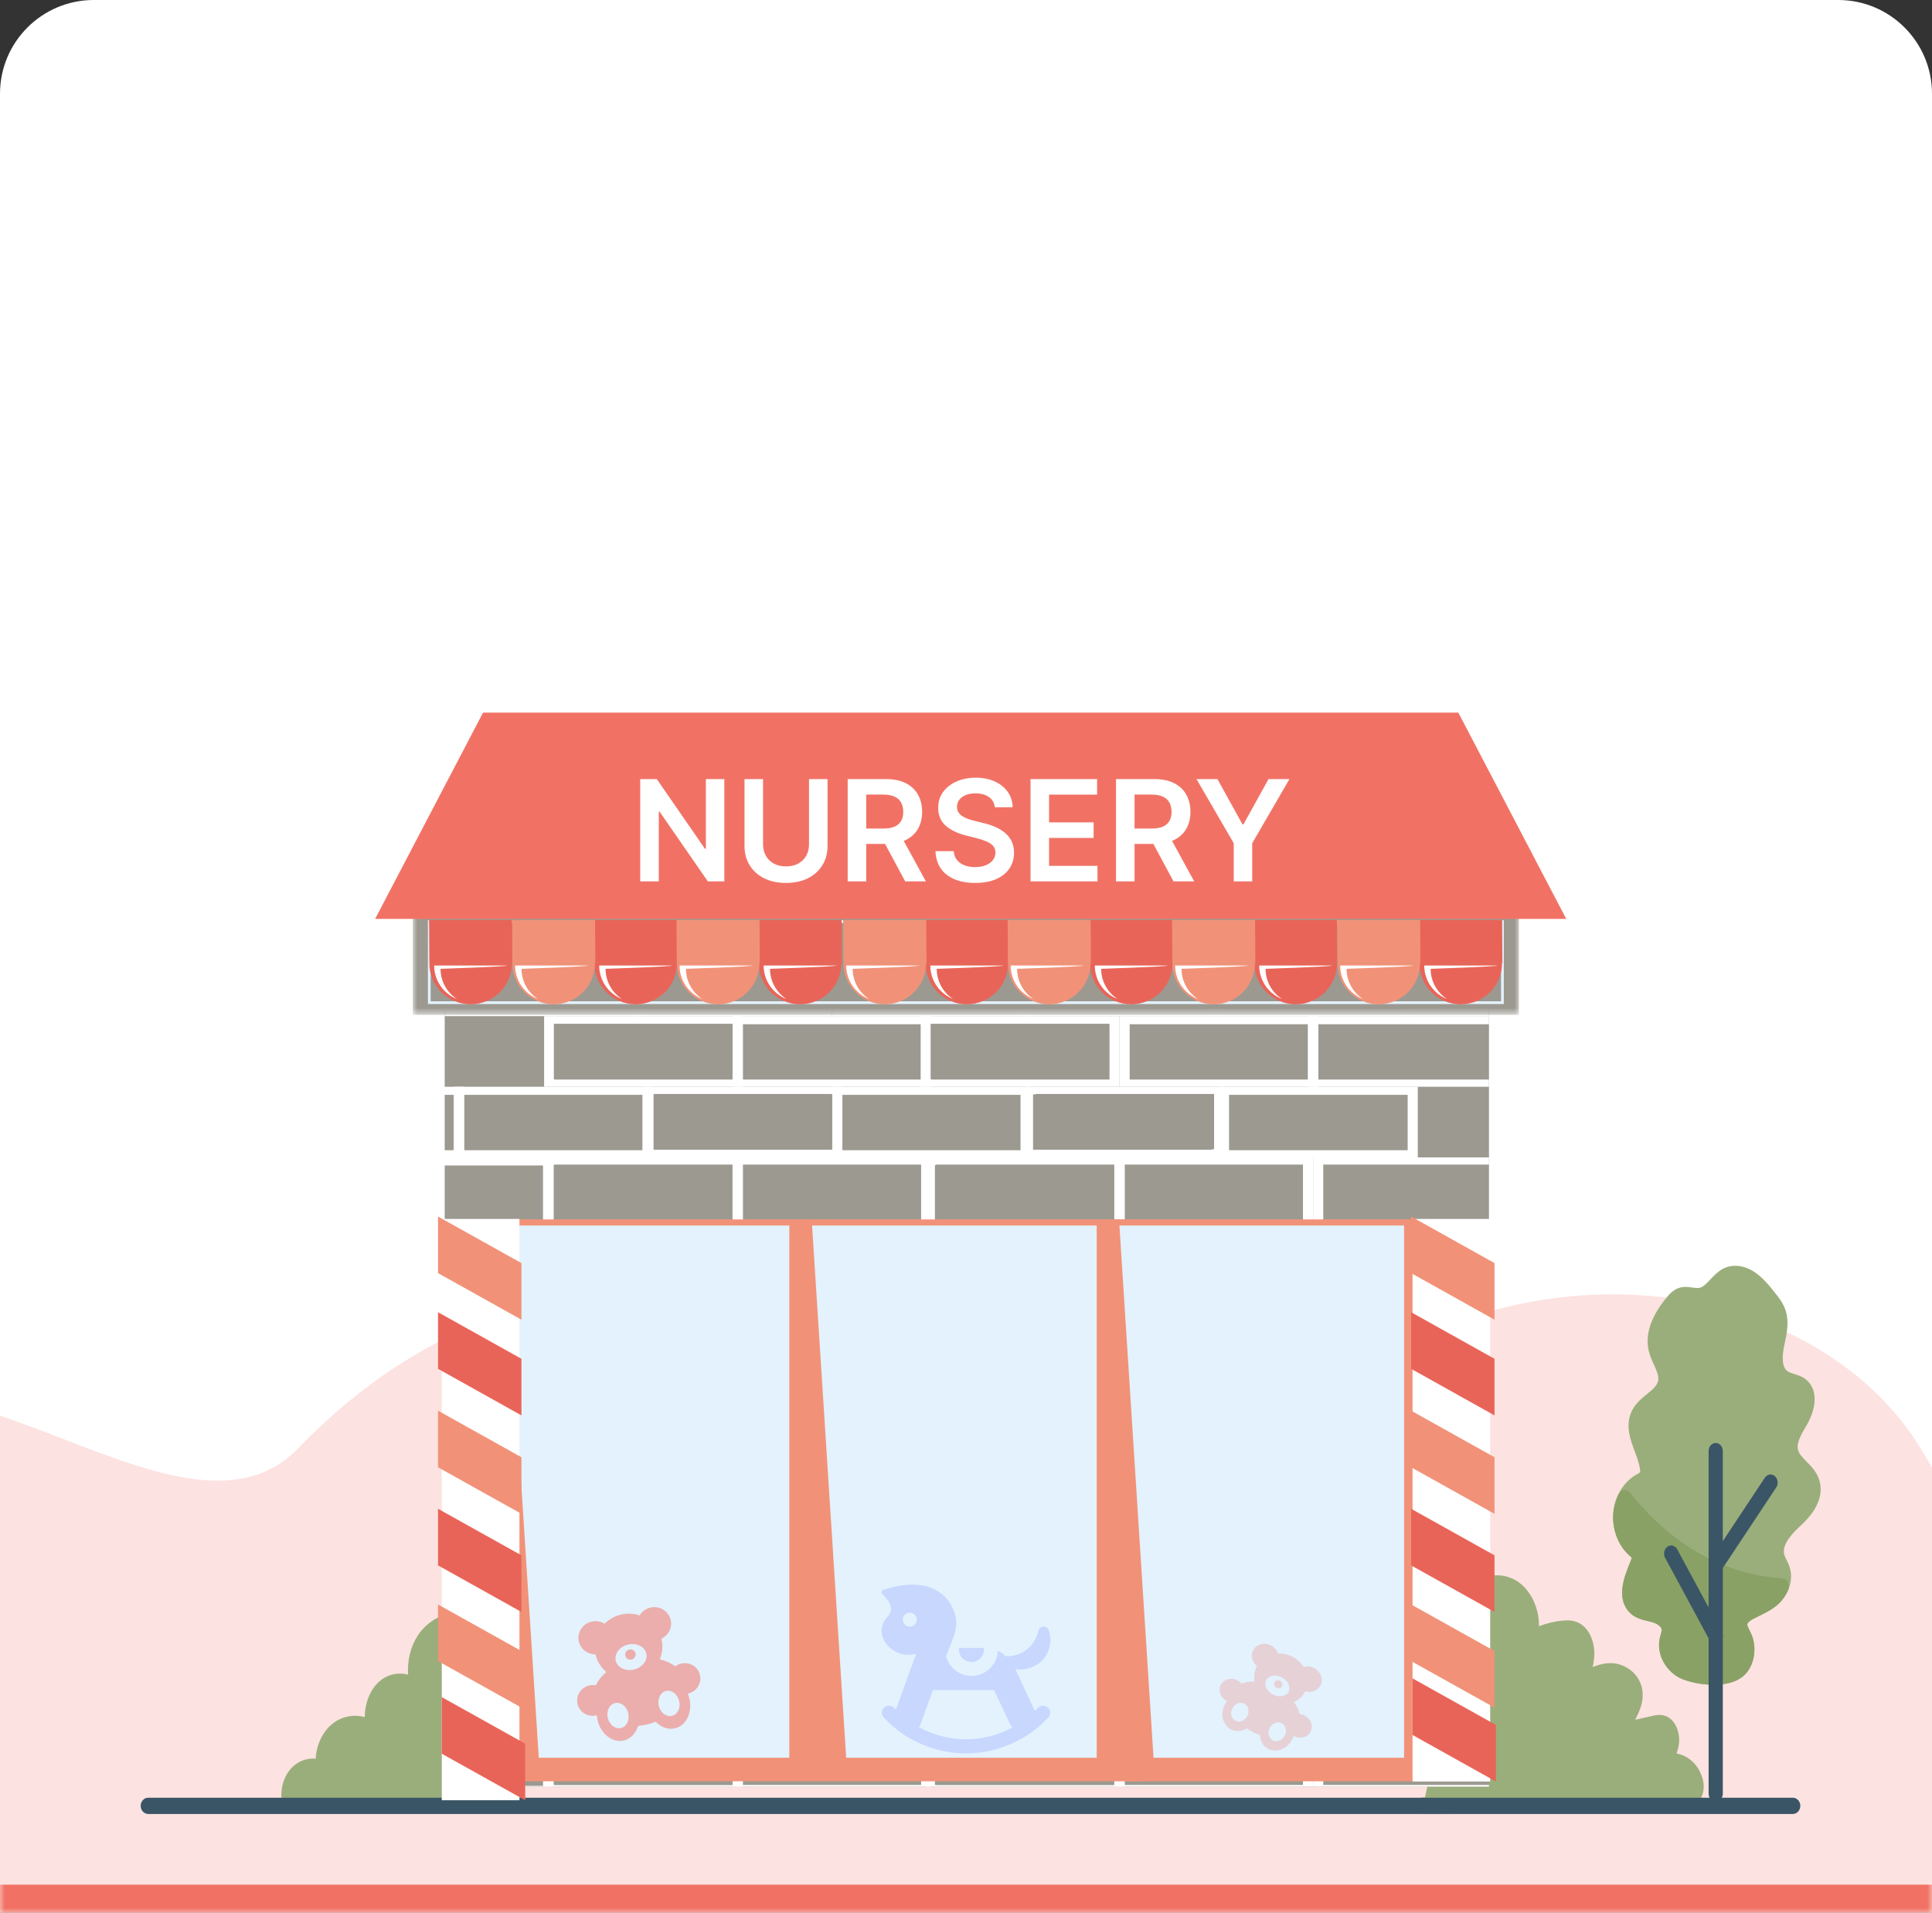
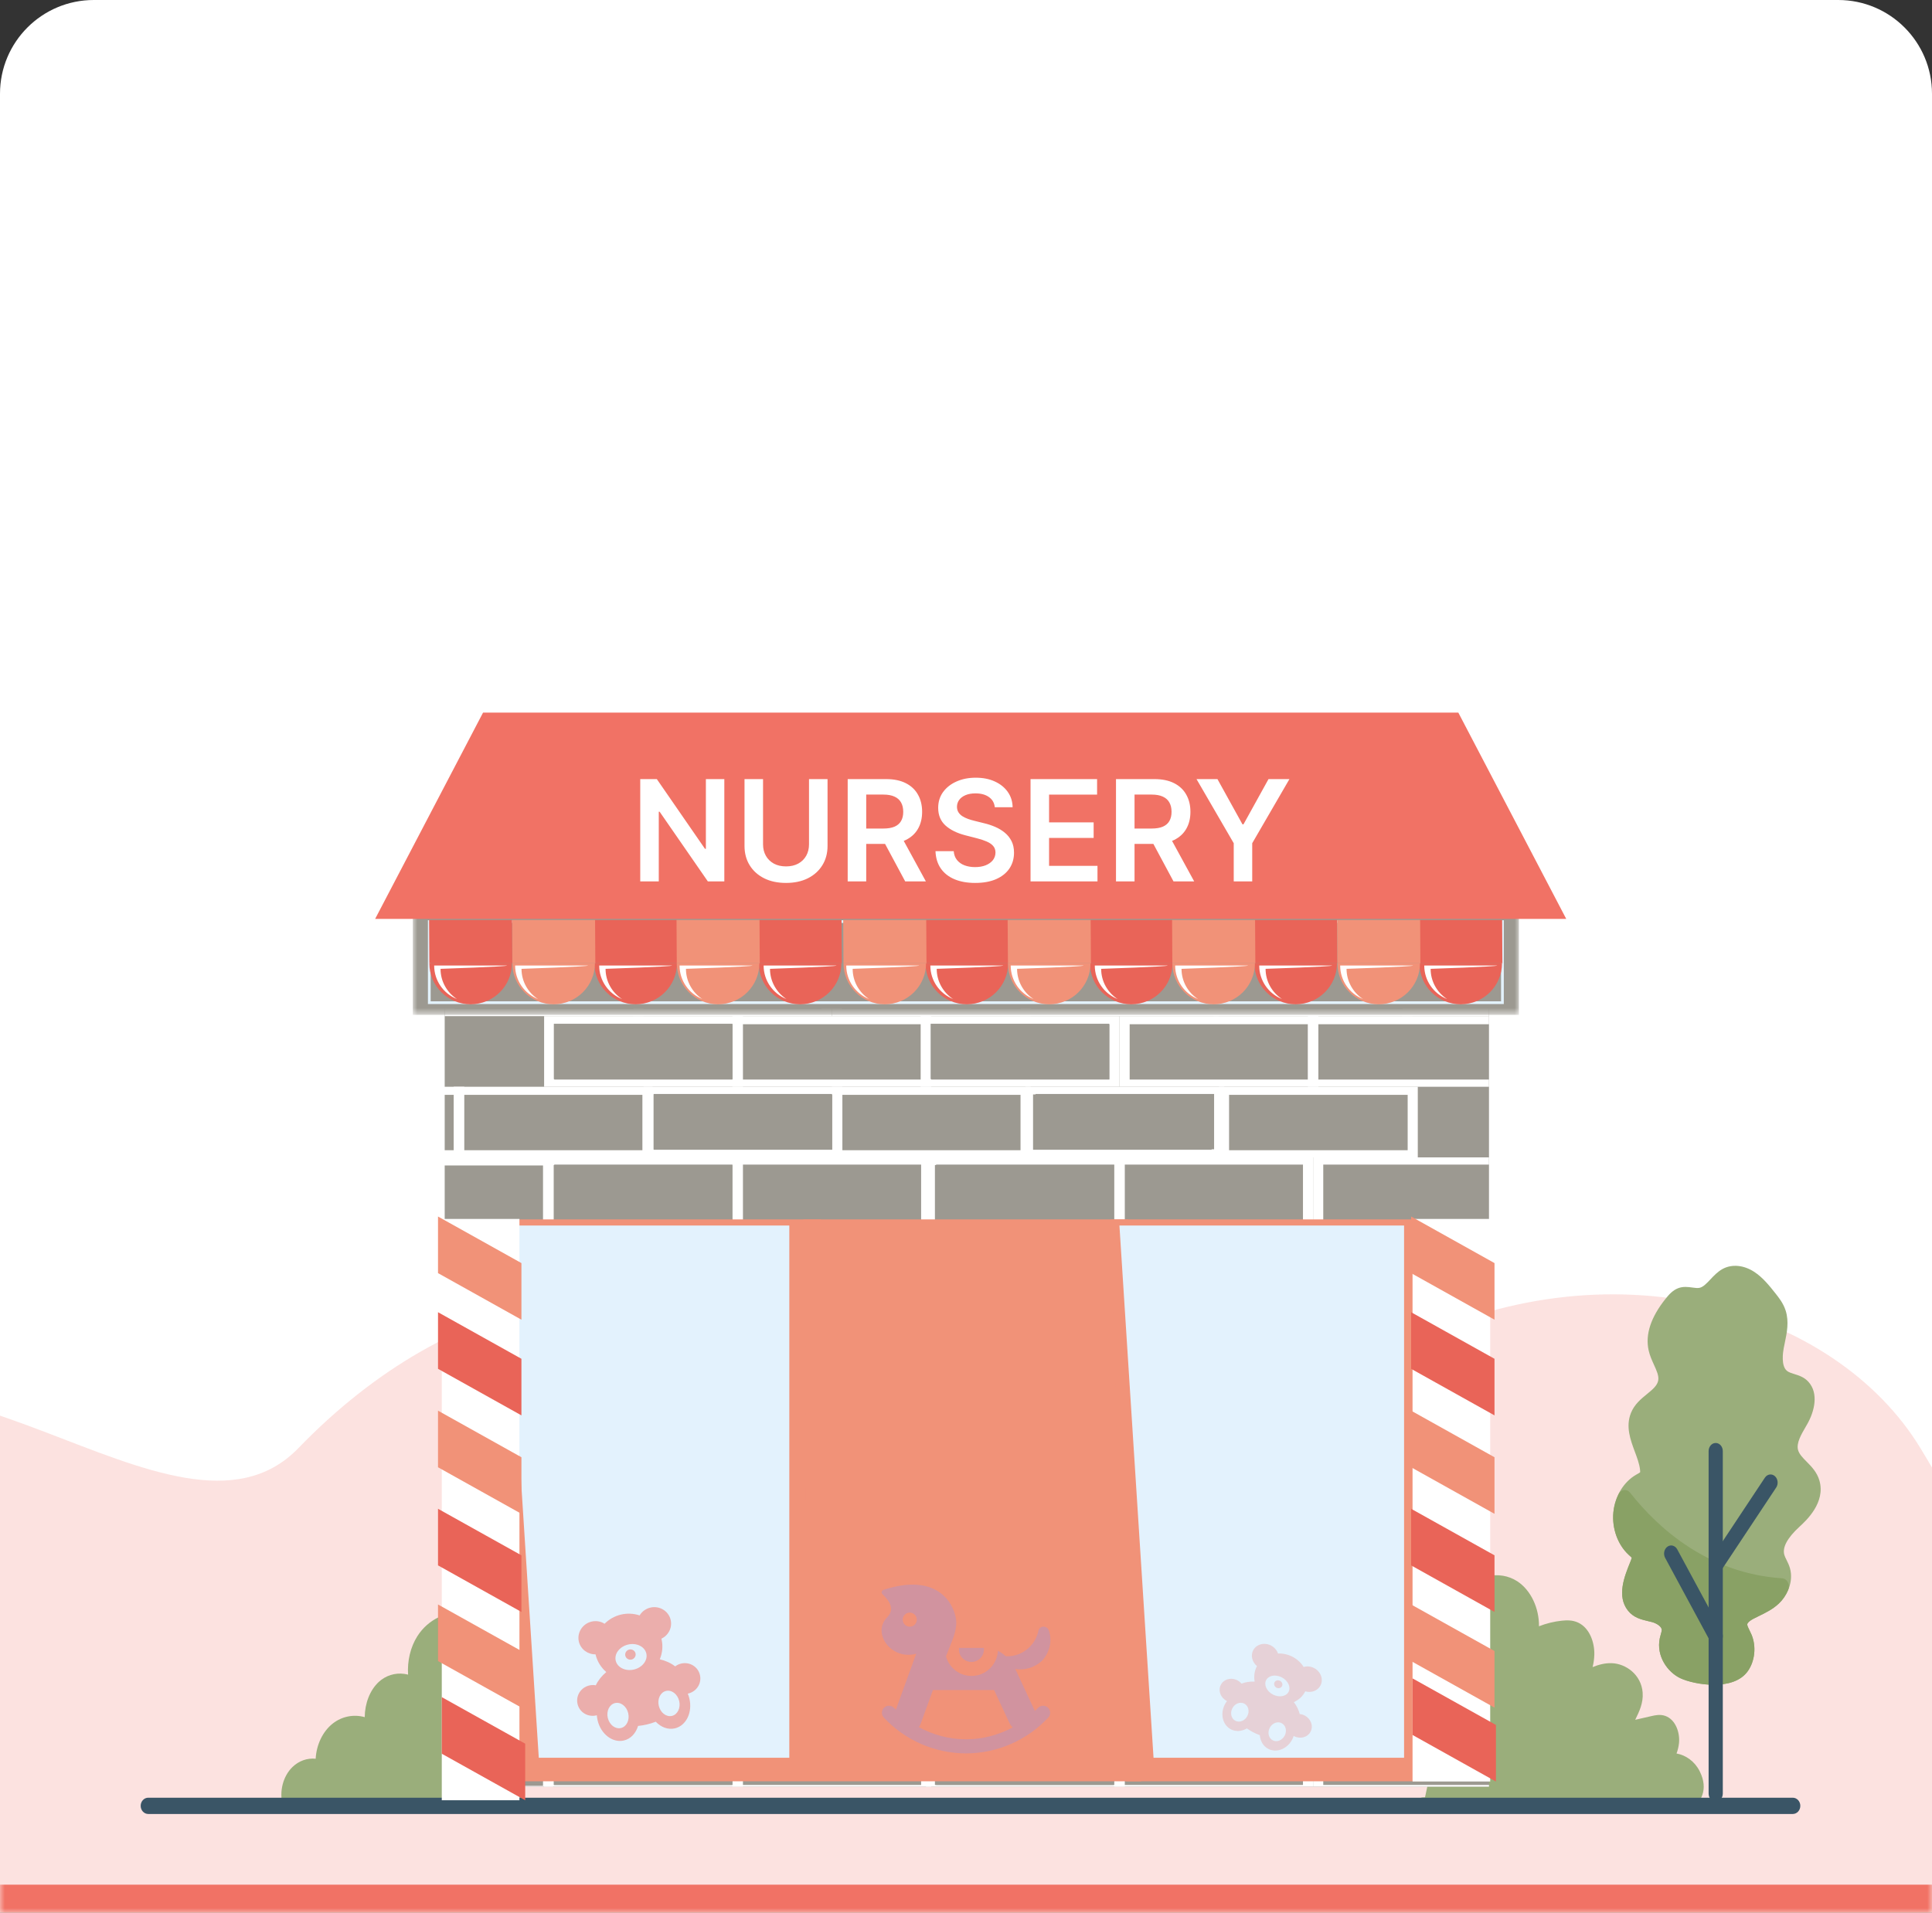
<svg xmlns="http://www.w3.org/2000/svg" width="206" height="204" viewBox="0 0 206 204" fill="none">
  <rect x="0" y="0" width="206" height="204" fill="#333333" stroke="none" />
  <g clip-path="url(#clip0_426_7348)">
    <mask id="path-1-inside-1_426_7348" fill="white">
      <path d="M0 10C0 4.477 4.477 0 10 0H196C201.523 0 206 4.477 206 10V204H0V10Z" />
    </mask>
    <path d="M0 10C0 4.477 4.477 0 10 0H196C201.523 0 206 4.477 206 10V204H0V10Z" fill="white" />
    <path d="M31.82 154.439C18.718 167.995 -8.598 136.271 -24.074 154.439C-28.632 157.234 -40.422 175.472 -29.483 196.016C-15.81 221.696 -29.483 225.714 -29.483 241.611C-29.483 257.508 -7.546 270.435 0.718 257.682C8.982 244.93 31.82 247.026 37.229 257.682C42.638 268.338 67.43 280.043 89.367 270.435C111.304 260.827 135.194 263.971 155.328 270.435C175.462 276.898 188.233 272.531 204.761 257.682C221.289 242.833 229.403 248.074 246.832 247.026C264.261 245.978 269.671 200.209 246.832 196.016C223.994 191.823 213.776 169.288 204.761 154.439C195.746 139.59 171.706 132.079 148.867 143.783C126.029 155.487 109.501 154.439 89.367 143.783C69.233 133.127 48.198 137.494 31.82 154.439Z" fill="#F17265" fill-opacity="0.2" />
    <path d="M185.779 177.673C186.35 176.858 186.471 175.66 186.078 174.716C185.86 174.195 185.491 173.698 185.551 173.125C185.616 172.497 186.163 172.104 186.664 171.841C187.524 171.392 188.441 171.043 189.175 170.36C189.908 169.678 190.425 168.537 190.131 167.508C189.99 167.016 189.683 166.606 189.54 166.115C189.092 164.589 190.312 163.144 191.406 162.141C192.502 161.136 193.722 159.692 193.275 158.167C192.878 156.812 191.325 156.229 190.984 154.853C190.687 153.649 191.448 152.481 192.049 151.436C192.65 150.392 193.085 148.866 192.3 147.998C191.717 147.354 190.749 147.446 190.091 146.905C189.243 146.207 189.227 144.767 189.45 143.596C189.673 142.426 190.046 141.191 189.684 140.067C189.49 139.464 189.105 138.973 188.728 138.498C188.107 137.716 187.472 136.919 186.669 136.397C185.867 135.876 184.856 135.663 184.019 136.107C183.029 136.633 182.418 137.976 181.345 138.202C180.628 138.352 179.865 137.948 179.172 138.211C178.759 138.368 178.439 138.739 178.145 139.107C177.113 140.402 176.141 142.092 176.517 143.793C176.79 145.027 177.752 146.105 177.556 147.358C177.291 149.047 175.207 149.502 174.586 151.062C173.885 152.823 175.389 154.679 175.616 156.598C175.652 156.904 175.65 157.237 175.503 157.494C175.342 157.778 175.047 157.908 174.784 158.06C173.69 158.693 172.907 159.99 172.776 161.39C172.644 162.789 173.169 164.248 174.121 165.135C174.353 165.351 174.623 165.558 174.71 165.887C174.794 166.205 174.68 166.543 174.558 166.844C173.986 168.253 173.231 170.039 174.14 171.188C174.673 171.861 175.546 171.945 176.316 172.151C177.086 172.358 177.947 172.934 177.941 173.843C177.938 174.219 177.78 174.568 177.705 174.934C177.427 176.278 178.334 177.644 179.444 178.176C180.951 178.895 184.612 179.336 185.779 177.673Z" fill="#9AAE7B" />
    <path d="M182.727 179.682C181.292 179.682 179.871 179.317 179.156 178.976C177.806 178.33 176.582 176.622 176.972 174.733C177.003 174.581 177.046 174.43 177.089 174.28C177.139 174.107 177.186 173.942 177.187 173.835C177.189 173.485 176.659 173.133 176.145 172.995C176.014 172.959 175.878 172.928 175.742 172.896C175.012 172.726 174.184 172.532 173.582 171.771C172.354 170.219 173.211 168.109 173.836 166.569L173.874 166.477C173.976 166.226 173.985 166.142 173.984 166.118C173.967 166.1 173.834 165.981 173.747 165.902L173.645 165.809C172.486 164.73 171.865 163.001 172.025 161.297C172.183 159.593 173.111 158.056 174.444 157.284L174.572 157.212C174.677 157.154 174.835 157.066 174.872 157.016C174.871 157.015 174.905 157.051 174.866 156.714C174.795 156.112 174.559 155.479 174.31 154.81C173.847 153.563 173.32 152.151 173.897 150.701C174.265 149.775 174.978 149.193 175.606 148.681C176.205 148.192 176.722 147.77 176.811 147.205C176.887 146.72 176.64 146.18 176.355 145.554C176.136 145.073 175.91 144.575 175.784 144.007C175.413 142.333 176.018 140.487 177.587 138.522C177.931 138.09 178.348 137.61 178.933 137.387C179.471 137.182 179.986 137.253 180.437 137.315C180.723 137.355 180.991 137.392 181.209 137.348C181.603 137.264 181.958 136.888 182.368 136.452C182.742 136.054 183.166 135.603 183.701 135.319C184.683 134.799 185.931 134.92 187.042 135.642C187.959 136.24 188.664 137.129 189.287 137.913C189.69 138.421 190.146 138.997 190.394 139.768C190.776 140.956 190.524 142.164 190.301 143.229C190.262 143.415 190.223 143.599 190.189 143.783C190.107 144.215 189.888 145.669 190.532 146.2C190.723 146.358 191.016 146.448 191.326 146.545C191.816 146.697 192.37 146.87 192.824 147.372C193.937 148.602 193.479 150.526 192.68 151.914L192.539 152.158C192.045 153.008 191.533 153.888 191.712 154.615C191.825 155.071 192.201 155.453 192.638 155.895C193.151 156.415 193.733 157.004 193.992 157.889C194.684 160.247 192.572 162.183 191.879 162.819C190.568 164.022 190.022 165.038 190.257 165.838C190.305 166.001 190.395 166.182 190.491 166.373C190.615 166.622 190.756 166.904 190.851 167.237C191.268 168.7 190.55 170.199 189.653 171.035C189.007 171.637 188.273 171.994 187.563 172.341C187.368 172.436 187.171 172.532 186.979 172.633C186.362 172.955 186.308 173.186 186.303 173.228C186.288 173.367 186.425 173.642 186.545 173.883C186.621 174.035 186.696 174.188 186.76 174.341C187.28 175.585 187.123 177.143 186.37 178.218C186.369 178.218 186.369 178.218 186.369 178.218C185.595 179.321 184.154 179.682 182.727 179.682ZM179.721 138.986C179.606 138.986 179.502 139 179.41 139.034C179.171 139.125 178.93 139.41 178.704 139.693C177.503 141.199 177.015 142.507 177.251 143.579C177.334 143.95 177.511 144.338 177.697 144.749C178.059 145.543 178.469 146.443 178.301 147.513C178.103 148.776 177.243 149.478 176.485 150.097C175.966 150.521 175.476 150.921 175.275 151.424C174.975 152.176 175.313 153.08 175.702 154.127C175.981 154.874 176.268 155.646 176.367 156.481C176.438 157.086 176.363 157.573 176.138 157.971C175.885 158.413 175.508 158.624 175.233 158.776L175.126 158.836C174.259 159.337 173.633 160.376 173.53 161.484C173.425 162.592 173.846 163.759 174.599 164.461L174.686 164.541C174.941 164.774 175.292 165.091 175.436 165.637C175.614 166.306 175.364 166.92 175.245 167.214L175.207 167.305C174.736 168.465 174.15 169.908 174.702 170.605C174.971 170.946 175.492 171.067 176.043 171.196C176.195 171.232 176.344 171.268 176.491 171.307C177.84 171.671 178.707 172.668 178.7 173.851C178.697 174.232 178.601 174.563 178.524 174.829C178.495 174.931 178.465 175.032 178.444 175.135C178.256 176.047 178.969 177.007 179.738 177.375C181.228 178.088 184.393 178.268 185.193 177.131H185.192C185.582 176.575 185.667 175.739 185.398 175.094C185.349 174.977 185.29 174.862 185.233 174.748C185.008 174.295 184.728 173.734 184.802 173.024C184.93 171.796 186.001 171.237 186.354 171.053C186.558 170.947 186.765 170.846 186.973 170.745C187.614 170.432 188.219 170.137 188.7 169.689C189.179 169.243 189.607 168.455 189.414 167.781C189.368 167.617 189.275 167.433 189.179 167.238C189.058 166.995 188.919 166.718 188.825 166.395C188.132 164.036 190.242 162.101 190.936 161.465C192.247 160.261 192.794 159.245 192.559 158.446C192.429 158.001 192.044 157.612 191.637 157.2C191.1 156.655 190.491 156.039 190.257 155.091C189.887 153.592 190.66 152.263 191.281 151.195L191.419 150.96C191.881 150.156 192.19 149.083 191.776 148.626C191.601 148.431 191.29 148.335 190.931 148.223C190.525 148.096 190.065 147.953 189.652 147.614C188.696 146.826 188.354 145.295 188.713 143.413C188.75 143.218 188.791 143.023 188.832 142.826C189.021 141.92 189.2 141.066 188.976 140.37C188.831 139.917 188.495 139.493 188.17 139.085C187.597 138.363 187.005 137.616 186.298 137.155C185.767 136.809 184.973 136.559 184.336 136.897C184.018 137.065 183.716 137.387 183.396 137.727C182.886 138.269 182.309 138.884 181.482 139.056C181.042 139.148 180.626 139.091 180.259 139.041C180.063 139.011 179.881 138.986 179.721 138.986Z" fill="#9AAE7B" />
    <path d="M174.121 165.134C174.353 165.35 174.624 165.558 174.711 165.887C174.795 166.205 174.681 166.543 174.558 166.844C173.987 168.252 173.232 170.038 174.141 171.188C174.673 171.861 175.546 171.944 176.317 172.151C177.088 172.358 177.948 172.933 177.942 173.842C177.94 174.218 177.782 174.567 177.706 174.934C177.429 176.278 178.336 177.644 179.445 178.175C180.951 178.896 184.612 179.337 185.779 177.674C186.35 176.86 186.472 175.661 186.077 174.718C185.86 174.197 185.491 173.699 185.55 173.126C185.616 172.498 186.163 172.105 186.664 171.843C187.524 171.394 188.441 171.044 189.175 170.361C189.509 170.051 189.793 169.642 189.98 169.195C181.933 168.654 176.481 163.88 173.241 159.772C172.995 160.271 172.829 160.821 172.776 161.391C172.645 162.789 173.169 164.248 174.121 165.134Z" fill="#89A165" />
    <path d="M182.727 179.684C181.291 179.684 179.871 179.319 179.156 178.977C177.806 178.331 176.582 176.624 176.972 174.735C177.003 174.583 177.046 174.432 177.089 174.282C177.139 174.109 177.186 173.944 177.187 173.837C177.189 173.487 176.659 173.135 176.145 172.997C176.014 172.961 175.878 172.93 175.742 172.898C175.012 172.727 174.184 172.534 173.582 171.773C172.354 170.221 173.211 168.111 173.836 166.571L173.874 166.479C173.976 166.228 173.985 166.143 173.984 166.119C173.967 166.103 173.834 165.983 173.747 165.903L173.645 165.811L173.645 165.81C172.486 164.73 171.865 163.002 172.025 161.298C172.087 160.627 172.276 159.969 172.585 159.343C172.704 159.102 172.918 158.94 173.159 158.909C173.401 158.883 173.64 158.984 173.803 159.189C176.862 163.067 182.16 167.799 190.026 168.328C190.278 168.345 190.506 168.505 190.634 168.754C190.762 169.004 190.773 169.312 190.663 169.571C190.428 170.133 190.078 170.638 189.652 171.035C189.006 171.637 188.272 171.995 187.563 172.341C187.367 172.437 187.17 172.532 186.978 172.633C186.361 172.955 186.307 173.186 186.302 173.228C186.287 173.367 186.424 173.642 186.545 173.884C186.621 174.036 186.695 174.188 186.76 174.341C187.279 175.586 187.122 177.144 186.368 178.218C185.595 179.323 184.154 179.684 182.727 179.684ZM173.539 161.393C173.535 161.423 173.532 161.453 173.529 161.483C173.425 162.591 173.845 163.759 174.599 164.46L174.599 164.461L174.685 164.54C174.94 164.773 175.291 165.09 175.435 165.634C175.612 166.306 175.364 166.919 175.244 167.213L175.207 167.304C174.736 168.464 174.15 169.907 174.702 170.604C174.971 170.946 175.492 171.066 176.043 171.196C176.194 171.231 176.343 171.267 176.49 171.306C177.839 171.67 178.707 172.667 178.699 173.85C178.697 174.231 178.601 174.562 178.524 174.829C178.494 174.93 178.464 175.031 178.444 175.134C178.255 176.046 178.968 177.006 179.738 177.375C181.227 178.087 184.392 178.268 185.192 177.13C185.581 176.574 185.666 175.737 185.397 175.093C185.349 174.978 185.291 174.863 185.233 174.748C185.007 174.296 184.727 173.733 184.801 173.023C184.93 171.794 186.001 171.236 186.353 171.052C186.557 170.946 186.764 170.844 186.972 170.743C187.501 170.485 188.005 170.24 188.436 169.91C181.55 168.979 176.66 165.015 173.539 161.393Z" fill="#89A165" />
    <path d="M182.938 192.153C182.52 192.153 182.182 191.765 182.182 191.285V154.762C182.182 154.282 182.52 153.894 182.938 153.894C183.356 153.894 183.694 154.282 183.694 154.762V191.285C183.694 191.765 183.355 192.153 182.938 192.153Z" fill="#3A5566" />
    <path d="M182.942 175.358C182.689 175.358 182.442 175.213 182.298 174.948L177.547 166.149C177.327 165.741 177.436 165.206 177.791 164.954C178.146 164.701 178.612 164.827 178.832 165.233L183.583 174.032C183.803 174.44 183.694 174.975 183.339 175.227C183.216 175.316 183.078 175.358 182.942 175.358Z" fill="#3A5566" />
    <path d="M182.936 167.803C182.777 167.803 182.616 167.746 182.479 167.626C182.147 167.335 182.084 166.79 182.336 166.409L188.183 157.593C188.437 157.212 188.91 157.138 189.243 157.429C189.575 157.72 189.639 158.265 189.386 158.646L183.539 167.462C183.39 167.685 183.165 167.803 182.936 167.803Z" fill="#3A5566" />
    <path d="M156.465 170.546C157.586 168.879 159.815 168.362 161.411 169.4C163.007 170.437 163.768 172.899 163.1 174.861C164.196 174.228 165.395 173.836 166.616 173.71C167.079 173.662 167.561 173.655 167.99 173.859C168.84 174.26 169.272 175.407 169.241 176.462C169.211 177.517 168.814 178.506 168.425 179.461C169.498 178.845 170.626 178.215 171.825 178.248C173.024 178.281 174.295 179.219 174.397 180.592C174.503 182.031 173.365 183.188 173.08 184.595C174.13 184.355 175.181 184.114 176.232 183.874C176.596 183.791 176.978 183.709 177.334 183.831C178.012 184.065 178.356 184.989 178.276 185.797C178.196 186.603 177.8 187.317 177.414 187.998C178.563 187.526 179.969 188.122 180.576 189.339C181.184 190.554 180.92 191.383 179.985 192.283L151.756 192.558" fill="#9AAE7B" />
    <path d="M151.756 193.425C151.341 193.425 151.004 193.041 151 192.564C150.996 192.084 151.332 191.692 151.749 191.688L179.697 191.415C180.269 190.799 180.246 190.42 179.921 189.77C179.499 188.923 178.468 188.486 177.669 188.814C177.365 188.941 177.024 188.829 176.822 188.535C176.62 188.243 176.604 187.835 176.78 187.524C177.117 186.929 177.464 186.315 177.526 185.698C177.571 185.237 177.38 184.753 177.117 184.663C176.934 184.601 176.64 184.666 176.38 184.725L173.227 185.446C172.969 185.507 172.714 185.409 172.536 185.198C172.357 184.987 172.285 184.684 172.343 184.397C172.485 183.695 172.779 183.095 173.062 182.515C173.397 181.833 173.685 181.243 173.643 180.666C173.577 179.767 172.64 179.139 171.805 179.116C170.798 179.086 169.702 179.699 168.763 180.238C168.475 180.404 168.128 180.341 167.896 180.082C167.666 179.825 167.603 179.428 167.739 179.093C168.093 178.224 168.459 177.326 168.484 176.431C168.504 175.744 168.242 174.916 167.701 174.661C167.406 174.521 167.02 174.537 166.683 174.574C165.564 174.689 164.441 175.057 163.436 175.636C163.158 175.797 162.819 175.744 162.588 175.502C162.357 175.26 162.28 174.879 162.393 174.544C162.923 172.988 162.302 170.979 161.036 170.155C159.771 169.331 157.949 169.753 157.061 171.076C156.806 171.454 156.333 171.525 156.001 171.234C155.671 170.94 155.609 170.395 155.864 170.015C157.21 168.014 159.864 167.398 161.781 168.645C163.244 169.598 164.12 171.532 164.093 173.443C164.885 173.133 165.706 172.933 166.546 172.845C167.069 172.792 167.681 172.774 168.276 173.055C169.516 173.641 170.033 175.203 169.994 176.49C169.981 176.944 169.914 177.379 169.813 177.797C170.448 177.537 171.118 177.358 171.842 177.379C173.357 177.422 175.008 178.607 175.148 180.519C175.23 181.629 174.778 182.552 174.38 183.366C174.371 183.384 174.363 183.4 174.355 183.418L176.083 183.022C176.474 182.932 177.008 182.811 177.551 182.999C178.657 183.38 179.137 184.775 179.025 185.894C178.986 186.292 178.889 186.664 178.762 187.012C179.771 187.189 180.714 187.871 181.231 188.906C182.231 190.909 181.275 192.172 180.469 192.946C180.334 193.076 180.165 193.147 179.99 193.149L151.761 193.424C151.761 193.424 151.758 193.425 151.756 193.425Z" fill="#9AAE7B" />
    <path d="M49.498 172.924C47.856 172.629 46.098 173.464 45.115 175.003C44.133 176.543 43.969 178.719 44.708 180.429C43.833 179.123 41.977 179.021 40.86 180.054C39.743 181.088 39.39 182.981 39.829 184.549C38.689 183.639 37.059 183.63 35.913 184.527C34.765 185.425 34.175 187.17 34.496 188.722C33.596 188.21 32.436 188.373 31.669 189.12C30.903 189.866 30.573 191.153 30.865 192.257H55.348" fill="#9AAE7B" />
    <path d="M55.346 193.126H30.863C30.531 193.126 30.237 192.876 30.14 192.51C29.758 191.064 30.175 189.436 31.179 188.459C31.868 187.788 32.77 187.479 33.659 187.57C33.736 186.089 34.405 184.657 35.486 183.811C36.476 183.036 37.738 182.811 38.889 183.134C38.902 181.666 39.44 180.255 40.386 179.379C41.123 178.698 42.115 178.385 43.099 178.519C43.24 178.539 43.377 178.567 43.512 178.603C43.418 177.155 43.759 175.663 44.506 174.493C45.65 172.7 47.701 171.724 49.615 172.068C50.027 172.142 50.309 172.587 50.245 173.061C50.181 173.534 49.793 173.853 49.381 173.785C48.017 173.537 46.545 174.237 45.725 175.52C44.907 176.803 44.77 178.621 45.385 180.046C45.558 180.447 45.438 180.933 45.108 181.169C44.779 181.405 44.346 181.316 44.109 180.962C43.845 180.568 43.423 180.314 42.921 180.245C42.344 180.17 41.751 180.349 41.334 180.734C40.514 181.492 40.183 182.987 40.548 184.288C40.648 184.643 40.539 185.03 40.279 185.252C40.018 185.475 39.663 185.478 39.397 185.267C38.514 184.561 37.228 184.554 36.338 185.248C35.448 185.945 34.983 187.323 35.231 188.525C35.298 188.853 35.196 189.195 34.966 189.405C34.737 189.615 34.422 189.654 34.161 189.504C33.533 189.149 32.692 189.268 32.158 189.786C31.762 190.171 31.528 190.786 31.516 191.392H55.347C55.764 191.392 56.103 191.78 56.103 192.261C56.102 192.737 55.764 193.126 55.346 193.126Z" fill="#9AAE7B" />
    <path d="M191.154 193.462H15.806C15.361 193.462 15 193.074 15 192.594C15 192.114 15.361 191.726 15.806 191.726H191.153C191.599 191.726 191.959 192.114 191.959 192.594C191.96 193.073 191.599 193.462 191.154 193.462Z" fill="#3A5566" />
    <path d="M158.763 190.546V100.84H47.416V190.546H158.763Z" fill="#9C9991" />
    <path d="M67.538 107.603H48.498V101.703H67.538V107.603ZM47.416 100.84V108.373H68.617V100.84H47.416Z" fill="white" />
    <path d="M78.138 115.137H59.098V109.234H78.138V115.137ZM58.016 108.373V115.906H79.217V108.373H58.016Z" fill="white" />
    <path d="M87.615 107.603H68.575V101.703H87.615V107.603ZM67.496 100.84V108.373H88.697V100.84H67.496Z" fill="white" />
    <path d="M98.215 115.137H79.175V109.234H98.215V115.137ZM78.096 108.373V115.906H99.297V108.373H78.096Z" fill="white" />
-     <path d="M108.814 122.67H89.771V116.767H108.814V122.67ZM88.695 115.906V123.437H109.894V115.906H88.695Z" fill="white" />
+     <path d="M108.814 122.67H89.771V116.767H108.814ZM88.695 115.906V123.437H109.894V115.906H88.695Z" fill="white" />
    <path d="M118.29 115.137H99.25V109.234H118.29V115.137ZM98.168 108.373V115.906H119.369V108.373H98.168Z" fill="white" />
    <path d="M139.491 115.137H120.451V109.234H139.491V115.137ZM119.369 108.373V115.906H140.57V108.373H119.369Z" fill="white" />
    <path d="M150.093 122.67H131.05V116.767H150.093V122.67ZM129.971 115.906V123.437H151.172V115.906H129.971Z" fill="white" />
    <path d="M158.763 115.137H140.528V109.234H158.763V108.373H139.449V115.906H158.763V115.137Z" fill="white" />
    <path d="M149.531 107.51H130.491V101.607H149.531V107.51ZM150.61 108.373V100.84H129.412V108.373H150.61Z" fill="white" />
    <path d="M158.762 107.51H150.565V101.607H158.762V100.84H149.486V108.373H158.762V107.51Z" fill="white" />
    <path d="M118.853 130.109H99.813V124.203H118.853V130.109ZM119.932 130.97V123.437H98.731V130.97H119.932Z" fill="white" />
    <path d="M129.454 122.573H110.414V116.673H129.454V122.573ZM130.533 123.437V115.906H109.332V123.437H130.533Z" fill="white" />
    <path d="M138.93 130.109H119.89V124.203H138.93V130.109ZM140.009 130.97V123.437H118.811V130.97H140.009Z" fill="white" />
    <path d="M78.138 130.109H59.098V124.203H78.138V130.109ZM79.217 130.97V123.437H58.016V130.97H79.217Z" fill="white" />
    <path d="M88.739 122.573H69.699V116.673H88.739V122.573ZM89.819 123.437V115.906H68.617V123.437H89.819Z" fill="white" />
    <path d="M98.215 130.109H79.175V124.203H98.215V130.109ZM99.297 130.97V123.437H78.096V130.97H99.297Z" fill="white" />
    <path d="M49.456 116.767H68.496V122.67H49.456V116.767ZM48.377 115.906V123.437H69.575V115.906H48.377Z" fill="white" />
    <path d="M47.207 123.437V124.3H57.9V130.203H47.207V130.97H58.976V123.437H47.207Z" fill="white" />
    <path d="M47.207 115.906V116.767H48.421V122.67H47.207V123.437H49.501V115.906H47.207Z" fill="white" />
    <path d="M108.814 107.603H89.771V101.703H108.814V107.603ZM88.695 100.84V108.373H109.894V100.84H88.695Z" fill="white" />
    <path d="M128.892 107.603H109.852V101.703H128.892V107.603ZM108.77 100.84V108.373H129.971V100.84H108.77Z" fill="white" />
    <path d="M67.538 137.733H48.498V131.833H67.538V137.733ZM47.416 130.97V138.503H68.617V130.97H47.416Z" fill="white" />
    <path d="M78.138 145.267H59.098V139.364H78.138V145.267ZM58.016 138.503V146.036H79.217V138.503H58.016Z" fill="white" />
    <path d="M87.615 137.733H68.575V131.833H87.615V137.733ZM67.496 130.97V138.503H88.697V130.97H67.496Z" fill="white" />
    <path d="M98.215 145.267H79.175V139.364H98.215V145.267ZM78.096 138.503V146.036H99.297V138.503H78.096Z" fill="white" />
    <path d="M108.814 152.8H89.771V146.897H108.814V152.8ZM88.695 146.036V153.566H109.894V146.036H88.695Z" fill="white" />
    <path d="M118.29 145.267H99.25V139.364H118.29V145.267ZM98.168 138.503V146.036H119.369V138.503H98.168Z" fill="white" />
    <path d="M139.491 145.267H120.451V139.364H139.491V145.267ZM119.369 138.503V146.036H140.57V138.503H119.369Z" fill="white" />
    <path d="M150.093 152.8H131.05V146.897H150.093V152.8ZM129.971 146.036V153.566H151.172V146.036H129.971Z" fill="white" />
    <path d="M158.763 145.267H140.528V139.364H158.763V138.503H139.449V146.036H158.763V145.267Z" fill="white" />
-     <path d="M149.531 137.639H130.491V131.736H149.531V137.639ZM150.61 138.503V130.97H129.412V138.503H150.61Z" fill="white" />
    <path d="M158.764 130.109H141.092V124.203H158.764V123.437H140.01V130.97H158.764V130.109Z" fill="white" />
    <path d="M158.762 137.639H150.565V131.736H158.762V130.97H149.486V138.503H158.762V137.639Z" fill="white" />
    <path d="M118.853 160.236H99.813V154.333H118.853V160.236ZM119.932 161.1V153.566H98.731V161.1H119.932Z" fill="white" />
-     <path d="M129.454 152.706H110.414V146.803H129.454V152.706ZM130.533 153.566V146.036H109.332V153.566H130.533Z" fill="white" />
    <path d="M138.93 160.236H119.89V154.333H138.93V160.236ZM140.009 161.1V153.566H118.811V161.1H140.009Z" fill="white" />
    <path d="M78.138 160.236H59.098V154.333H78.138V160.236ZM79.217 161.1V153.566H58.016V161.1H79.217Z" fill="white" />
    <path d="M88.739 152.706H69.699V146.803H88.739V152.706ZM89.819 153.566V146.036H68.617V153.566H89.819Z" fill="white" />
    <path d="M98.215 160.236H79.175V154.333H98.215V160.236ZM99.297 161.1V153.566H78.096V161.1H99.297Z" fill="white" />
    <path d="M49.456 146.897H68.496V152.8H49.456V146.897ZM48.377 146.036V153.566H69.575V146.036H48.377Z" fill="white" />
    <path d="M47.207 153.566V154.43H57.9V160.333H47.207V161.1H58.976V153.566H47.207Z" fill="white" />
    <path d="M47.207 146.036V146.897H48.421V152.8H47.207V153.566H49.501V146.036H47.207Z" fill="white" />
    <path d="M108.814 137.733H89.771V131.833H108.814V137.733ZM88.695 130.97V138.503H109.894V130.97H88.695Z" fill="white" />
    <path d="M128.892 137.733H109.852V131.833H128.892V137.733ZM108.77 130.97V138.503H129.971V130.97H108.77Z" fill="white" />
    <path d="M67.538 167.866H48.498V161.963H67.538V167.866ZM47.416 161.1V168.633H68.617V161.1H47.416Z" fill="white" />
    <path d="M78.138 175.399H59.098V169.496H78.138V175.399ZM58.016 168.633V176.166H79.217V168.633H58.016Z" fill="white" />
    <path d="M87.615 167.866H68.575V161.963H87.615V167.866ZM67.496 161.1V168.633H88.697V161.1H67.496Z" fill="white" />
    <path d="M98.215 175.399H79.175V169.496H98.215V175.399ZM78.096 168.633V176.166H99.297V168.633H78.096Z" fill="white" />
    <path d="M108.814 182.934H89.771V177.028H108.814V182.934ZM88.695 176.167V183.7H109.894V176.167H88.695Z" fill="white" />
    <path d="M118.29 175.399H99.25V169.496H118.29V175.399ZM98.168 168.633V176.166H119.369V168.633H98.168Z" fill="white" />
    <path d="M139.491 175.399H120.451V169.496H139.491V175.399ZM119.369 168.633V176.166H140.57V168.633H119.369Z" fill="white" />
    <path d="M150.093 182.934H131.05V177.028H150.093V182.934ZM129.971 176.167V183.7H151.172V176.167H129.971Z" fill="white" />
    <path d="M158.763 175.399H140.528V169.496H158.763V168.633H139.449V176.166H158.763V175.399Z" fill="white" />
    <path d="M149.531 167.769H130.491V161.869H149.531V167.769ZM150.61 168.633V161.1H129.412V168.633H150.61Z" fill="white" />
    <path d="M158.764 160.236H141.092V154.333H158.764V153.566H140.01V161.1H158.764V160.236Z" fill="white" />
    <path d="M158.762 167.769H150.565V161.869H158.762V161.1H149.486V168.633H158.762V167.769Z" fill="white" />
    <path d="M99.813 184.467H118.853V190.367H99.813V184.467ZM119.932 190.546V183.7H98.731V190.546H119.932Z" fill="white" />
    <path d="M129.454 182.837H110.414V176.934H129.454V182.837ZM130.533 183.7V176.167H109.332V183.7H130.533Z" fill="white" />
    <path d="M119.89 184.467H138.93V190.367H119.89V184.467ZM140.009 190.546V183.7H118.811V190.546H140.009Z" fill="white" />
    <path d="M59.098 184.467H78.138V190.367H59.098V184.467ZM79.217 190.546V183.7H58.016V190.546H79.217Z" fill="white" />
    <path d="M88.739 182.837H69.699V176.934H88.739V182.837ZM89.819 183.7V176.167H68.617V183.7H89.819Z" fill="white" />
    <path d="M79.175 184.467H98.215V190.367H79.175V184.467ZM99.297 190.546V183.7H78.096V190.546H99.297Z" fill="white" />
    <path d="M49.456 177.028H68.496V182.934H49.456V177.028ZM48.377 176.167V183.7H69.575V176.167H48.377Z" fill="white" />
    <path d="M47.207 190.464V190.546H58.976V183.7H47.207V184.561H57.9V190.464H47.207Z" fill="white" />
    <path d="M47.207 176.167V177.028H48.421V182.934H47.207V183.7H49.501V176.167H47.207Z" fill="white" />
    <path d="M108.814 167.866H89.771V161.963H108.814V167.866ZM88.695 161.1V168.633H109.894V161.1H88.695Z" fill="white" />
    <path d="M128.892 167.866H109.852V161.963H128.892V167.866ZM108.77 161.1V168.633H129.971V161.1H108.77Z" fill="white" />
    <path d="M158.764 190.546V190.367H141.092V184.467H158.764V183.7H140.01V190.546H158.764Z" fill="white" />
    <path d="M67.538 107.603H48.498V101.703H67.538V107.603Z" fill="#9C9991" />
    <path d="M108.815 107.603H89.772V101.703H108.815V107.603Z" fill="#9C9991" />
    <path d="M149.53 107.603H130.49V101.703H149.53V107.603Z" fill="#9C9991" />
    <path d="M78.096 115.091H59.053V109.188H78.096V115.091Z" fill="#9C9991" />
    <path d="M118.269 115.091H99.228V109.188H118.269V115.091Z" fill="#9C9991" />
    <path d="M88.738 122.622H69.695V116.722H88.738V122.622Z" fill="#9C9991" />
    <path d="M59.039 130.154H78.079V124.251H59.039V130.154Z" fill="#9C9991" />
    <path d="M99.686 130.154H118.729V124.251H99.686V130.154Z" fill="#9C9991" />
    <path d="M129.19 122.622H110.15V116.722H129.19V122.622Z" fill="#9C9991" />
    <path d="M67.538 137.713H48.498V131.81H67.538V137.713Z" fill="#9C9991" />
    <path d="M108.815 137.713H89.772V131.81H108.815V137.713Z" fill="#9C9991" />
-     <path d="M149.53 137.713H130.49V131.81H149.53V137.713Z" fill="#9C9991" />
    <path d="M78.096 145.194H59.053V139.294H78.096V145.194Z" fill="#9C9991" />
    <path d="M118.269 145.194H99.228V139.294H118.269V145.194Z" fill="#9C9991" />
-     <path d="M88.738 152.73H69.695V146.824H88.738V152.73Z" fill="#9C9991" />
    <path d="M59.039 160.26H78.079V154.357H59.039V160.26Z" fill="#9C9991" />
    <path d="M99.686 160.26H118.729V154.357H99.686V160.26Z" fill="#9C9991" />
    <path d="M129.19 152.73H110.15V146.824H129.19V152.73Z" fill="#9C9991" />
    <path d="M67.538 167.818H48.498V161.915H67.538V167.818Z" fill="#9C9991" />
    <path d="M108.815 167.818H89.772V161.915H108.815V167.818Z" fill="#9C9991" />
    <path d="M149.53 167.818H130.49V161.915H149.53V167.818Z" fill="#9C9991" />
    <path d="M78.096 175.303H59.053V169.4H78.096V175.303Z" fill="#9C9991" />
    <path d="M118.269 175.303H99.228V169.4H118.269V175.303Z" fill="#9C9991" />
    <path d="M88.738 182.837H69.695V176.934H88.738V182.837Z" fill="#9C9991" />
    <path d="M59.039 190.367H78.079V184.467H59.039V190.367Z" fill="#9C9991" />
    <path d="M99.686 190.367H118.729V184.467H99.686V190.367Z" fill="#9C9991" />
    <path d="M129.19 182.837H110.15V176.934H129.19V182.837Z" fill="#9C9991" />
    <mask id="mask0_426_7348" style="mask-type:luminance" maskUnits="userSpaceOnUse" x="44" y="97" width="118" height="12">
      <path d="M44 97H162V108.248H44V97Z" fill="white" />
    </mask>
    <g mask="url(#mask0_426_7348)">
      <path d="M161.954 96.984H44.016V108.236H161.954V96.984Z" fill="#9C9991" />
    </g>
    <path d="M160.196 98.285V98.143H45.627V107.079H160.343V98.143H160.196V98.285H160.051V106.791H45.919V98.43H160.196V98.285Z" fill="#E3F2FD" />
    <path d="M67.778 107.109C70.21 107.109 72.18 105.151 72.18 102.739H63.375C63.375 105.151 65.349 107.109 67.778 107.109Z" fill="#E96458" />
    <path d="M64.568 103.327C64.568 103.327 71.667 103.094 71.667 102.973H63.889C63.889 104.594 64.897 105.982 66.324 106.551C65.266 105.864 64.568 104.676 64.568 103.327Z" fill="white" />
    <path d="M63.348 98.115L63.375 102.736H72.224L72.199 98.115H63.348Z" fill="#E96458" />
    <path d="M59.032 107.109C61.463 107.109 63.434 105.151 63.434 102.739H54.629C54.629 105.151 56.6 107.109 59.032 107.109Z" fill="#F19278" />
    <path d="M54.602 98.115L54.626 102.736H63.477L63.45 98.115H54.602Z" fill="#F19278" />
    <path d="M50.182 107.109C52.611 107.109 54.581 105.151 54.584 102.739H45.779C45.779 105.151 47.75 107.109 50.182 107.109Z" fill="#E96458" />
    <path d="M46.972 103.327C46.972 103.327 54.071 103.094 54.071 102.973H46.293C46.293 104.594 47.298 105.982 48.725 106.551C47.67 105.864 46.972 104.676 46.972 103.327Z" fill="white" />
    <path d="M45.752 98.115L45.78 102.736H54.625L54.6 98.115H45.752Z" fill="#E96458" />
    <path d="M55.606 103.327C55.606 103.327 62.705 103.094 62.705 102.973H54.924C54.927 104.594 55.932 105.982 57.359 106.551C56.304 105.864 55.606 104.676 55.606 103.327Z" fill="white" />
    <path d="M85.311 107.109C87.743 107.109 89.713 105.151 89.713 102.739H80.908C80.911 105.151 82.879 107.109 85.311 107.109Z" fill="#E96458" />
    <path d="M82.101 103.327C82.101 103.327 89.2 103.094 89.2 102.973H81.422C81.422 104.594 82.43 105.982 83.857 106.551C82.802 105.864 82.101 104.676 82.101 103.327Z" fill="white" />
    <path d="M80.881 98.115L80.909 102.736H89.76L89.729 98.115H80.881Z" fill="#E96458" />
    <path d="M76.565 107.109C78.997 107.109 80.967 105.151 80.967 102.739H72.162C72.162 105.151 74.133 107.109 76.565 107.109Z" fill="#F19278" />
    <path d="M72.135 98.115L72.162 102.736H81.011L80.983 98.115H72.135Z" fill="#F19278" />
    <path d="M73.14 103.327C73.14 103.327 80.238 103.094 80.238 102.973H72.457C72.457 104.594 73.469 105.982 74.892 106.551C73.838 105.864 73.14 104.676 73.14 103.327Z" fill="white" />
    <path d="M103.088 107.109C105.52 107.109 107.491 105.151 107.491 102.739H98.686C98.686 105.151 100.656 107.109 103.088 107.109Z" fill="#E96458" />
    <path d="M99.877 103.327C99.877 103.327 106.976 103.094 106.976 102.973H99.197C99.197 104.594 100.206 105.982 101.629 106.551C100.575 105.864 99.877 104.676 99.877 103.327Z" fill="white" />
    <path d="M98.658 98.115L98.686 102.736H107.534L107.506 98.115H98.658Z" fill="#E96458" />
    <path d="M94.34 107.109C96.769 107.109 98.74 105.151 98.743 102.739H89.938C89.938 105.151 91.908 107.109 94.34 107.109Z" fill="#F19278" />
    <path d="M89.908 98.115L89.939 102.736H98.787L98.76 98.115H89.908Z" fill="#F19278" />
    <path d="M90.915 103.327C90.915 103.327 98.014 103.094 98.014 102.973H90.232C90.232 104.594 91.244 105.982 92.667 106.551C91.613 105.864 90.915 104.676 90.915 103.327Z" fill="white" />
    <path d="M120.621 107.109C123.053 107.109 125.021 105.151 125.024 102.739H116.219C116.219 105.151 118.189 107.109 120.621 107.109Z" fill="#E96458" />
    <path d="M117.412 103.327C117.412 103.327 124.511 103.094 124.511 102.973H116.732C116.732 104.594 117.741 105.982 119.164 106.551C118.11 105.864 117.412 104.676 117.412 103.327Z" fill="white" />
    <path d="M116.191 98.115L116.219 102.736H125.067L125.04 98.115H116.191Z" fill="#E96458" />
    <path d="M111.87 107.109C114.305 107.109 116.276 105.151 116.276 102.739H107.471C107.471 105.151 109.441 107.109 111.87 107.109Z" fill="#F19278" />
    <path d="M107.441 98.115L107.472 102.736H116.32L116.293 98.115H107.441Z" fill="#F19278" />
    <path d="M108.445 103.327C108.445 103.327 115.547 103.094 115.547 102.973H107.766C107.766 104.594 108.774 105.982 110.201 106.551C109.146 105.864 108.448 104.676 108.445 103.327Z" fill="white" />
    <path d="M138.151 107.109C140.583 107.109 142.553 105.151 142.556 102.739H133.748C133.751 105.151 135.722 107.109 138.151 107.109Z" fill="#E96458" />
    <path d="M134.943 103.327C134.943 103.327 142.045 103.094 142.045 102.973H134.264C134.264 104.594 135.272 105.982 136.699 106.551C135.641 105.864 134.943 104.676 134.943 103.327Z" fill="white" />
    <path d="M133.721 98.115L133.748 102.736H142.6L142.569 98.115H133.721Z" fill="#E96458" />
    <path d="M129.405 107.109C131.836 107.109 133.807 105.151 133.807 102.739H125.002C125.005 105.151 126.976 107.109 129.405 107.109Z" fill="#F19278" />
    <path d="M124.975 98.115L125.002 102.736H133.851L133.823 98.115H124.975Z" fill="#F19278" />
    <path d="M125.98 103.327C125.98 103.327 133.079 103.094 133.079 102.973H125.301C125.301 104.594 126.309 105.982 127.736 106.551C126.678 105.864 125.98 104.676 125.98 103.327Z" fill="white" />
    <path d="M155.75 107.109C158.182 107.109 160.15 105.151 160.153 102.739H151.348C151.348 105.151 153.318 107.109 155.75 107.109Z" fill="#E96458" />
    <path d="M152.541 103.327C152.541 103.327 159.64 103.094 159.64 102.973H151.861C151.861 104.594 152.87 105.982 154.293 106.551C153.239 105.864 152.541 104.676 152.541 103.327Z" fill="white" />
    <path d="M151.318 98.115L151.346 102.736H160.194L160.167 98.115H151.318Z" fill="#E96458" />
    <path d="M147.001 107.109C149.433 107.109 151.407 105.151 151.407 102.739H142.602C142.602 105.151 144.572 107.109 147.001 107.109Z" fill="#F19278" />
    <path d="M142.57 98.115L142.601 102.736H151.449L151.422 98.115H142.57Z" fill="#F19278" />
    <path d="M143.576 103.327C143.576 103.327 150.678 103.094 150.678 102.973H142.896C142.896 104.594 143.905 105.982 145.331 106.551C144.277 105.864 143.579 104.676 143.576 103.327Z" fill="white" />
    <path d="M86.188 189.976C86.634 171.961 87.083 148.064 87.531 130.049H52.889C53.427 148.064 53.968 171.961 54.506 189.976H86.188Z" fill="#F19278" />
    <path d="M84.161 130.703H53.81L57.448 187.467H84.161V130.703Z" fill="#E3F2FD" />
    <path d="M121.667 189.976C122.116 171.961 119.859 148.064 120.305 130.049H85.662C86.2 148.064 85.647 171.961 86.188 189.976H121.667Z" fill="#F19278" />
-     <path d="M116.936 130.703H86.588L90.225 187.467H116.936V130.703Z" fill="#E3F2FD" />
    <path d="M151.737 189.976C152.183 171.961 152.631 148.064 153.08 130.049H118.438C118.976 148.064 119.517 171.961 120.055 189.976H151.737Z" fill="#F19278" />
    <path d="M149.71 130.703H119.359L122.996 187.467H149.71V130.703Z" fill="#E3F2FD" />
    <path d="M158.894 190H150.613V130H158.894V190Z" fill="white" />
    <path d="M159.352 140.745L150.461 135.779V129.742L159.352 134.709V140.745Z" fill="#F19278" />
    <path d="M159.352 150.951L150.461 145.985V139.948L159.352 144.915V150.951Z" fill="#E96458" />
    <path d="M159.352 161.451L150.461 156.485V150.448L159.352 155.415V161.451Z" fill="#F19278" />
    <path d="M159.352 171.915L150.461 166.948V160.912L159.352 165.876V171.915Z" fill="#E96458" />
    <path d="M159.505 190.003L150.613 185.036V179L159.505 183.964V190.003Z" fill="#E96458" />
    <path d="M159.352 182.118L150.461 177.155V171.118L159.352 176.082V182.118Z" fill="#F19278" />
    <path d="M158.688 115.379C158.688 115.469 158.611 115.542 158.519 115.542H152.816C152.723 115.542 152.646 115.469 152.646 115.379C152.646 115.288 152.723 115.212 152.816 115.212H158.519C158.611 115.212 158.688 115.288 158.688 115.379Z" fill="white" />
    <path d="M55.386 192H47.105V130H55.386V192Z" fill="white" />
    <path d="M55.597 140.745L46.703 135.779V129.742L55.597 134.709V140.745Z" fill="#F19278" />
    <path d="M55.597 150.951L46.703 145.985V139.948L55.597 144.915V150.951Z" fill="#E96458" />
    <path d="M55.597 161.451L46.703 156.485V150.448L55.597 155.415V161.451Z" fill="#F19278" />
    <path d="M55.597 171.915L46.703 166.948V160.912L55.597 165.876V171.915Z" fill="#E96458" />
    <path d="M55.597 182.118L46.703 177.155V171.118L55.597 176.082V182.118Z" fill="#F19278" />
    <path d="M56 192L47.105 187.036V181L56 185.964V192Z" fill="#E96458" />
    <path d="M103.579 177.248C103.225 177.247 102.886 177.106 102.637 176.856C102.387 176.606 102.246 176.267 102.246 175.913V175.746H104.912V175.913C104.912 176.267 104.772 176.606 104.522 176.856C104.272 177.106 103.933 177.247 103.579 177.248ZM110.7 182.127C110.838 181.994 111.022 181.919 111.214 181.917C111.406 181.915 111.591 181.987 111.732 182.117C111.872 182.248 111.958 182.428 111.97 182.619C111.982 182.811 111.921 183 111.798 183.147C110.676 184.36 109.316 185.328 107.802 185.991C106.289 186.653 104.655 186.997 103.003 187C101.351 186.997 99.717 186.654 98.204 185.991C96.69 185.328 95.33 184.36 94.207 183.147C94.085 183 94.023 182.811 94.035 182.619C94.048 182.428 94.133 182.248 94.274 182.117C94.415 181.987 94.6 181.915 94.792 181.917C94.984 181.919 95.168 181.994 95.306 182.127C95.373 182.202 95.451 182.266 95.522 182.337L97.694 176.364C95.119 177.124 92.897 174.222 94.594 172.484C95.568 171.486 94.575 170.49 94.087 170.016C94.054 169.983 94.03 169.942 94.017 169.897C94.005 169.853 94.004 169.805 94.014 169.76C94.025 169.715 94.047 169.673 94.078 169.639C94.11 169.604 94.15 169.579 94.194 169.564C99.728 167.734 101.67 170.775 101.946 172.735C102.057 173.528 101.698 174.573 101.504 175.034L100.866 176.652C101.196 177.852 102.285 178.741 103.587 178.741C105.095 178.741 106.32 177.551 106.403 176.061C106.71 176.208 106.989 176.408 107.235 176.64C107.706 176.663 108.177 176.586 108.617 176.416C109.057 176.245 109.456 175.985 109.788 175.65C110.261 175.179 110.584 174.579 110.717 173.925C110.83 173.367 111.641 173.332 111.825 173.87C112.328 175.344 111.617 176.487 111.309 176.889C111.239 176.98 111.161 177.065 111.077 177.144C110.699 177.491 110.248 177.748 109.757 177.897C109.267 178.045 108.749 178.082 108.242 178.005C108.273 178.055 108.307 178.104 108.333 178.158L110.343 182.474C110.462 182.358 110.586 182.25 110.7 182.127ZM103.003 185.498C104.754 185.498 106.464 185.045 107.983 184.225C107.833 184.09 107.711 183.926 107.625 183.743L105.995 180.243H99.474L98.166 183.845C98.117 183.971 98.052 184.09 97.972 184.199C99.514 185.046 101.244 185.493 103.003 185.498ZM97.005 173.486C97.204 173.486 97.394 173.407 97.535 173.266C97.675 173.125 97.754 172.934 97.754 172.735C97.754 172.537 97.675 172.346 97.534 172.205C97.394 172.065 97.203 171.986 97.004 171.986C96.805 171.986 96.614 172.065 96.474 172.206C96.333 172.347 96.254 172.537 96.254 172.736C96.254 172.935 96.334 173.126 96.474 173.266C96.615 173.407 96.806 173.486 97.005 173.486Z" fill="#8594FF" fill-opacity="0.29" />
    <g clip-path="url(#clip1_426_7348)">
      <path d="M71.649 183.001C71.047 183.144 70.419 182.664 70.244 181.926C70.07 181.194 70.413 180.483 71.015 180.339C71.617 180.196 72.244 180.677 72.418 181.408C72.594 182.146 72.25 182.858 71.649 183.001ZM67.599 178.055C66.7 178.269 65.826 177.847 65.652 177.116C65.477 176.377 66.067 175.607 66.966 175.393C67.865 175.179 68.739 175.601 68.914 176.339C69.088 177.07 68.498 177.841 67.599 178.055ZM66.212 184.295C65.61 184.438 64.983 183.958 64.807 183.219C64.633 182.488 64.977 181.776 65.579 181.633C66.18 181.49 66.808 181.971 66.982 182.702C67.157 183.44 66.814 184.152 66.212 184.295ZM67.093 175.925C67.39 175.855 67.694 176.037 67.763 176.328C67.832 176.619 67.643 176.919 67.346 176.99C67.049 177.061 66.745 176.878 66.675 176.587C66.606 176.296 66.795 175.996 67.093 175.925ZM72.619 177.423C72.387 177.478 72.174 177.581 71.993 177.722C71.542 177.371 70.983 177.115 70.35 176.965C70.628 176.299 70.711 175.552 70.533 174.806L70.523 174.764C71.275 174.413 71.705 173.583 71.507 172.752C71.283 171.808 70.308 171.222 69.344 171.452C68.844 171.571 68.429 171.887 68.203 172.286C67.561 172.071 66.868 172.041 66.206 172.198C65.543 172.356 64.938 172.695 64.462 173.176C64.08 172.922 63.567 172.827 63.067 172.946C62.103 173.175 61.497 174.137 61.721 175.081C61.917 175.904 62.676 176.451 63.499 176.435L63.509 176.478C63.687 177.223 64.106 177.859 64.645 178.323C64.155 178.739 63.771 179.221 63.526 179.737C63.253 179.686 62.97 179.704 62.704 179.789C62.438 179.874 62.197 180.022 62.003 180.221C61.81 180.42 61.67 180.663 61.596 180.928C61.523 181.193 61.518 181.471 61.582 181.737C61.793 182.624 62.687 183.161 63.593 182.946L63.637 182.935C63.648 183.113 63.678 183.301 63.72 183.478C64.07 184.947 65.325 185.909 66.528 185.622C67.26 185.448 67.799 184.847 68.035 184.071C68.35 184.041 68.667 183.988 68.993 183.911C69.319 183.833 69.626 183.738 69.92 183.623C70.481 184.209 71.232 184.503 71.965 184.329C73.168 184.042 73.855 182.619 73.506 181.149C73.463 180.972 73.405 180.791 73.335 180.627L73.379 180.617C74.285 180.401 74.841 179.519 74.63 178.632C74.419 177.744 73.525 177.207 72.619 177.423Z" fill="#F17265" fill-opacity="0.53" />
    </g>
    <g clip-path="url(#clip2_426_7348)">
      <path d="M135.705 185.605C135.264 185.374 135.122 184.778 135.387 184.272C135.65 183.77 136.22 183.546 136.661 183.777C137.102 184.008 137.244 184.604 136.981 185.106C136.716 185.613 136.146 185.836 135.705 185.605ZM135.721 180.722C135.062 180.377 134.74 179.687 135.003 179.185C135.268 178.678 136.019 178.549 136.678 178.894C137.337 179.239 137.659 179.929 137.394 180.436C137.131 180.938 136.38 181.066 135.721 180.722ZM131.719 183.52C131.278 183.289 131.136 182.693 131.402 182.186C131.664 181.684 132.234 181.461 132.676 181.692C133.117 181.923 133.258 182.518 132.996 183.02C132.73 183.527 132.16 183.75 131.719 183.52ZM136.486 179.26C136.704 179.374 136.798 179.634 136.694 179.834C136.589 180.033 136.322 180.105 136.104 179.991C135.886 179.877 135.792 179.616 135.897 179.417C136.001 179.217 136.269 179.146 136.486 179.26ZM139.117 182.964C138.947 182.875 138.764 182.823 138.582 182.808C138.483 182.378 138.27 181.944 137.958 181.532C138.465 181.3 138.893 180.922 139.16 180.41L139.176 180.381C139.813 180.572 140.497 180.327 140.795 179.757C141.134 179.109 140.833 178.274 140.126 177.905C139.759 177.713 139.345 177.676 139.005 177.784C138.72 177.33 138.311 176.955 137.825 176.701C137.34 176.446 136.798 176.325 136.263 176.349C136.157 176.008 135.891 175.689 135.524 175.497C134.818 175.127 133.96 175.355 133.621 176.004C133.326 176.569 133.514 177.27 134.027 177.687L134.011 177.716C133.743 178.228 133.68 178.803 133.776 179.344C133.265 179.324 132.786 179.397 132.376 179.561C132.234 179.391 132.051 179.255 131.845 179.165C131.639 179.075 131.417 179.034 131.198 179.046C130.978 179.058 130.77 179.122 130.591 179.233C130.412 179.344 130.269 179.499 130.174 179.682C129.855 180.291 130.132 181.056 130.796 181.404L130.828 181.42C130.745 181.526 130.668 181.647 130.604 181.769C130.077 182.778 130.36 183.97 131.242 184.431C131.779 184.712 132.413 184.652 132.95 184.337C133.158 184.483 133.378 184.618 133.618 184.743C133.857 184.868 134.093 184.973 134.331 185.06C134.379 185.681 134.691 186.236 135.228 186.516C136.11 186.978 137.25 186.532 137.778 185.523C137.842 185.401 137.898 185.269 137.937 185.141L137.969 185.157C138.634 185.505 139.42 185.295 139.739 184.686C140.058 184.077 139.781 183.312 139.117 182.964Z" fill="#F17265" fill-opacity="0.25" />
    </g>
    <path d="M155.494 76H51.505L40 98H167L155.494 76Z" fill="#F17265" />
    <path d="M77.231 83.091V94H75.473L70.333 86.569H70.242V94H68.266V83.091H70.034L75.169 90.527H75.265V83.091H77.231ZM86.261 83.091H88.237V90.218C88.237 90.999 88.052 91.686 87.683 92.279C87.317 92.873 86.802 93.336 86.138 93.67C85.474 94 84.698 94.165 83.811 94.165C82.919 94.165 82.142 94 81.478 93.67C80.813 93.336 80.299 92.873 79.933 92.279C79.567 91.686 79.384 90.999 79.384 90.218V83.091H81.36V90.053C81.36 90.507 81.46 90.912 81.659 91.267C81.861 91.623 82.145 91.901 82.511 92.104C82.877 92.303 83.31 92.402 83.811 92.402C84.311 92.402 84.745 92.303 85.11 92.104C85.48 91.901 85.764 91.623 85.963 91.267C86.161 90.912 86.261 90.507 86.261 90.053V83.091ZM90.385 94V83.091H94.476C95.314 83.091 96.017 83.237 96.585 83.528C97.157 83.819 97.589 84.227 97.88 84.753C98.174 85.275 98.322 85.884 98.322 86.58C98.322 87.279 98.173 87.887 97.874 88.402C97.58 88.913 97.145 89.309 96.569 89.59C95.994 89.867 95.287 90.005 94.449 90.005H91.536V88.364H94.183C94.673 88.364 95.074 88.297 95.387 88.162C95.699 88.023 95.93 87.823 96.079 87.56C96.232 87.294 96.308 86.967 96.308 86.58C96.308 86.193 96.232 85.863 96.079 85.589C95.927 85.312 95.694 85.103 95.382 84.961C95.069 84.815 94.666 84.742 94.172 84.742H92.361V94H90.385ZM96.021 89.057L98.721 94H96.516L93.863 89.057H96.021ZM106.07 86.09C106.02 85.625 105.81 85.262 105.441 85.003C105.075 84.744 104.599 84.614 104.013 84.614C103.602 84.614 103.248 84.677 102.953 84.801C102.659 84.925 102.433 85.094 102.277 85.307C102.121 85.52 102.041 85.763 102.037 86.037C102.037 86.264 102.089 86.461 102.192 86.628C102.298 86.795 102.442 86.937 102.623 87.054C102.804 87.168 103.005 87.263 103.225 87.342C103.445 87.42 103.667 87.485 103.891 87.539L104.914 87.794C105.326 87.89 105.722 88.02 106.102 88.183C106.485 88.347 106.828 88.553 107.13 88.801C107.435 89.05 107.676 89.35 107.854 89.701C108.032 90.053 108.12 90.465 108.12 90.937C108.12 91.576 107.957 92.139 107.63 92.626C107.304 93.109 106.831 93.487 106.213 93.76C105.599 94.03 104.855 94.165 103.981 94.165C103.133 94.165 102.396 94.034 101.771 93.771C101.149 93.508 100.663 93.125 100.311 92.62C99.963 92.116 99.775 91.502 99.747 90.777H101.691C101.719 91.157 101.837 91.473 102.043 91.725C102.249 91.978 102.517 92.166 102.847 92.29C103.181 92.414 103.554 92.477 103.966 92.477C104.395 92.477 104.772 92.413 105.095 92.285C105.421 92.153 105.677 91.972 105.862 91.742C106.046 91.507 106.141 91.234 106.144 90.921C106.141 90.637 106.057 90.403 105.894 90.218C105.73 90.03 105.501 89.874 105.207 89.749C104.915 89.621 104.575 89.508 104.184 89.408L102.943 89.089C102.044 88.858 101.334 88.508 100.812 88.039C100.294 87.567 100.034 86.94 100.034 86.159C100.034 85.516 100.208 84.954 100.556 84.471C100.908 83.988 101.386 83.613 101.989 83.347C102.593 83.077 103.277 82.942 104.04 82.942C104.814 82.942 105.492 83.077 106.075 83.347C106.661 83.613 107.121 83.984 107.455 84.46C107.788 84.932 107.961 85.475 107.971 86.09H106.07ZM109.882 94V83.091H116.977V84.748H111.858V87.709H116.61V89.366H111.858V92.343H117.02V94H109.882ZM118.993 94V83.091H123.084C123.922 83.091 124.626 83.237 125.194 83.528C125.765 83.819 126.197 84.227 126.488 84.753C126.783 85.275 126.93 85.884 126.93 86.58C126.93 87.279 126.781 87.887 126.483 88.402C126.188 88.913 125.753 89.309 125.178 89.59C124.602 89.867 123.896 90.005 123.058 90.005H120.144V88.364H122.791C123.281 88.364 123.683 88.297 123.995 88.162C124.308 88.023 124.539 87.823 124.688 87.56C124.84 87.294 124.917 86.967 124.917 86.58C124.917 86.193 124.84 85.863 124.688 85.589C124.535 85.312 124.302 85.103 123.99 84.961C123.677 84.815 123.274 84.742 122.781 84.742H120.97V94H118.993ZM124.629 89.057L127.33 94H125.125L122.472 89.057H124.629ZM127.579 83.091H129.811L132.479 87.917H132.586L135.255 83.091H137.486L133.518 89.93V94H131.547V89.93L127.579 83.091Z" fill="white" />
  </g>
  <path d="M0 0H206H0ZM206 207H0V201H206V207ZM0 204V0V204ZM206 0V204V0Z" fill="#F17265" mask="url(#path-1-inside-1_426_7348)" />
  <defs>
    <clipPath id="clip0_426_7348">
      <path d="M0 10C0 4.477 4.477 0 10 0H196C201.523 0 206 4.477 206 10V204H0V10Z" fill="white" />
    </clipPath>
    <clipPath id="clip1_426_7348">
      <rect width="17.883" height="17.511" fill="white" transform="translate(57 172.14) rotate(-13.386)" />
    </clipPath>
    <clipPath id="clip2_426_7348">
      <rect width="14.393" height="13.202" fill="white" transform="translate(132.213 171.902) rotate(27.62)" />
    </clipPath>
  </defs>
</svg>